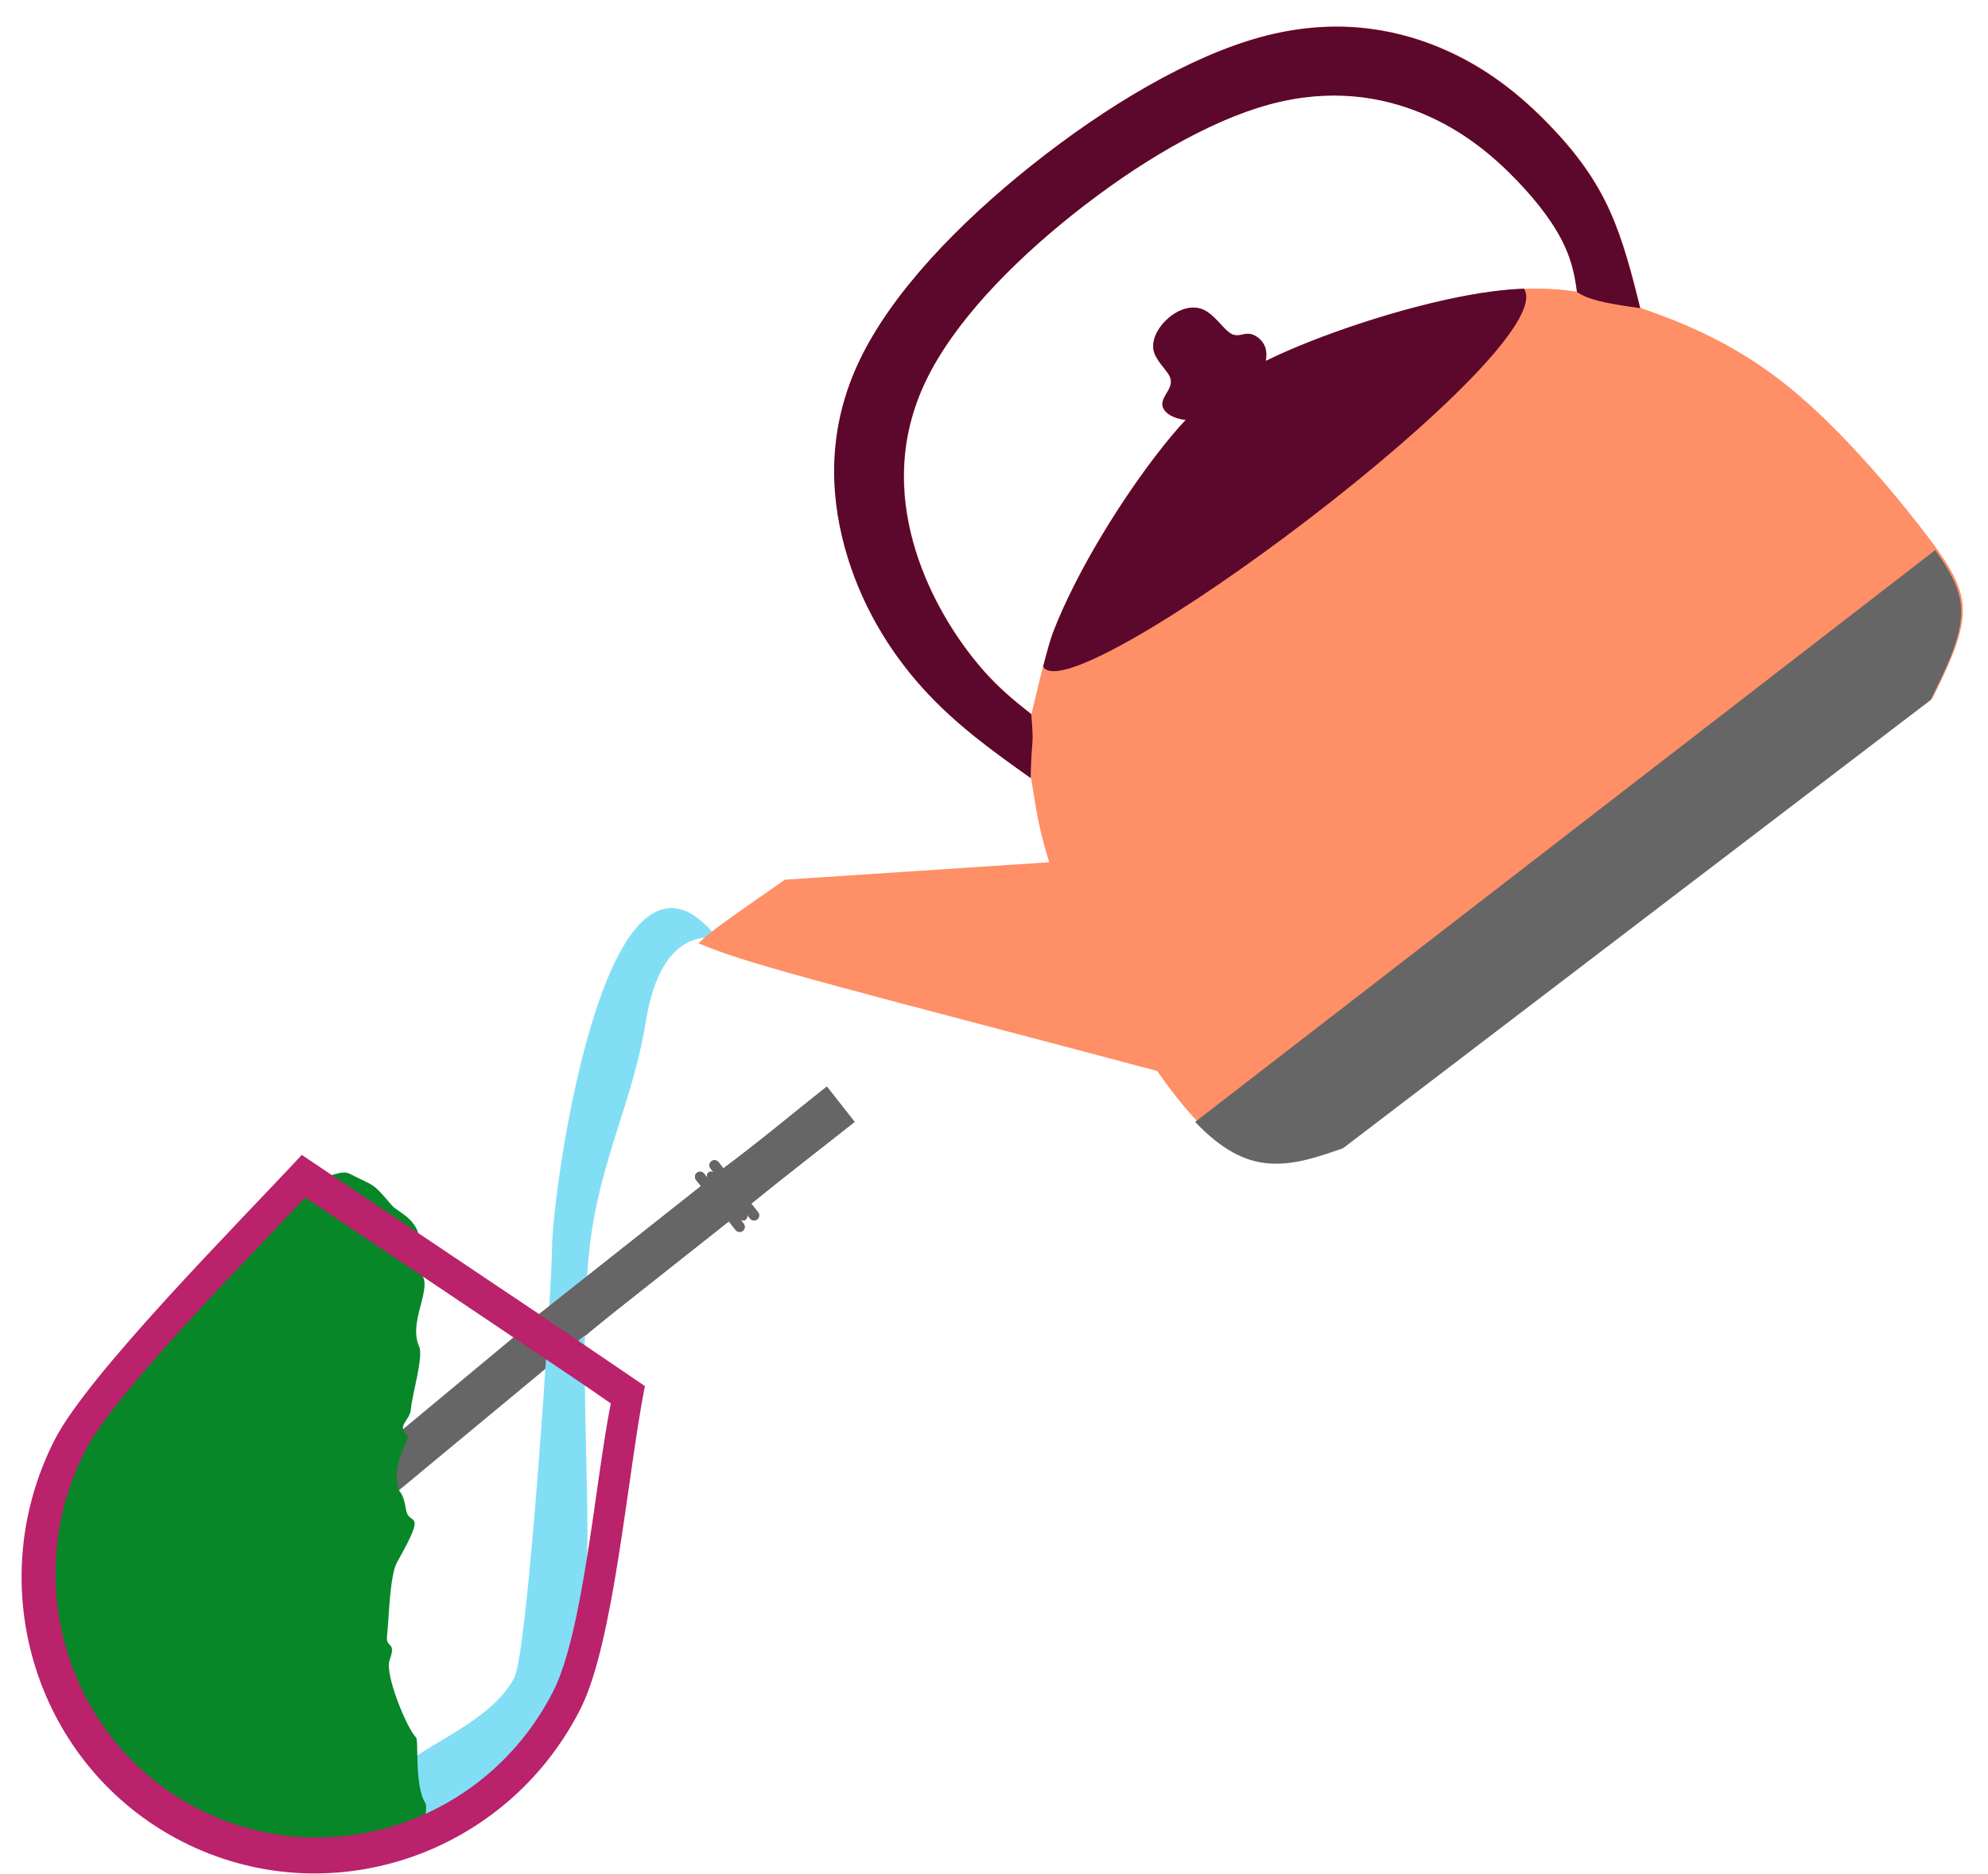
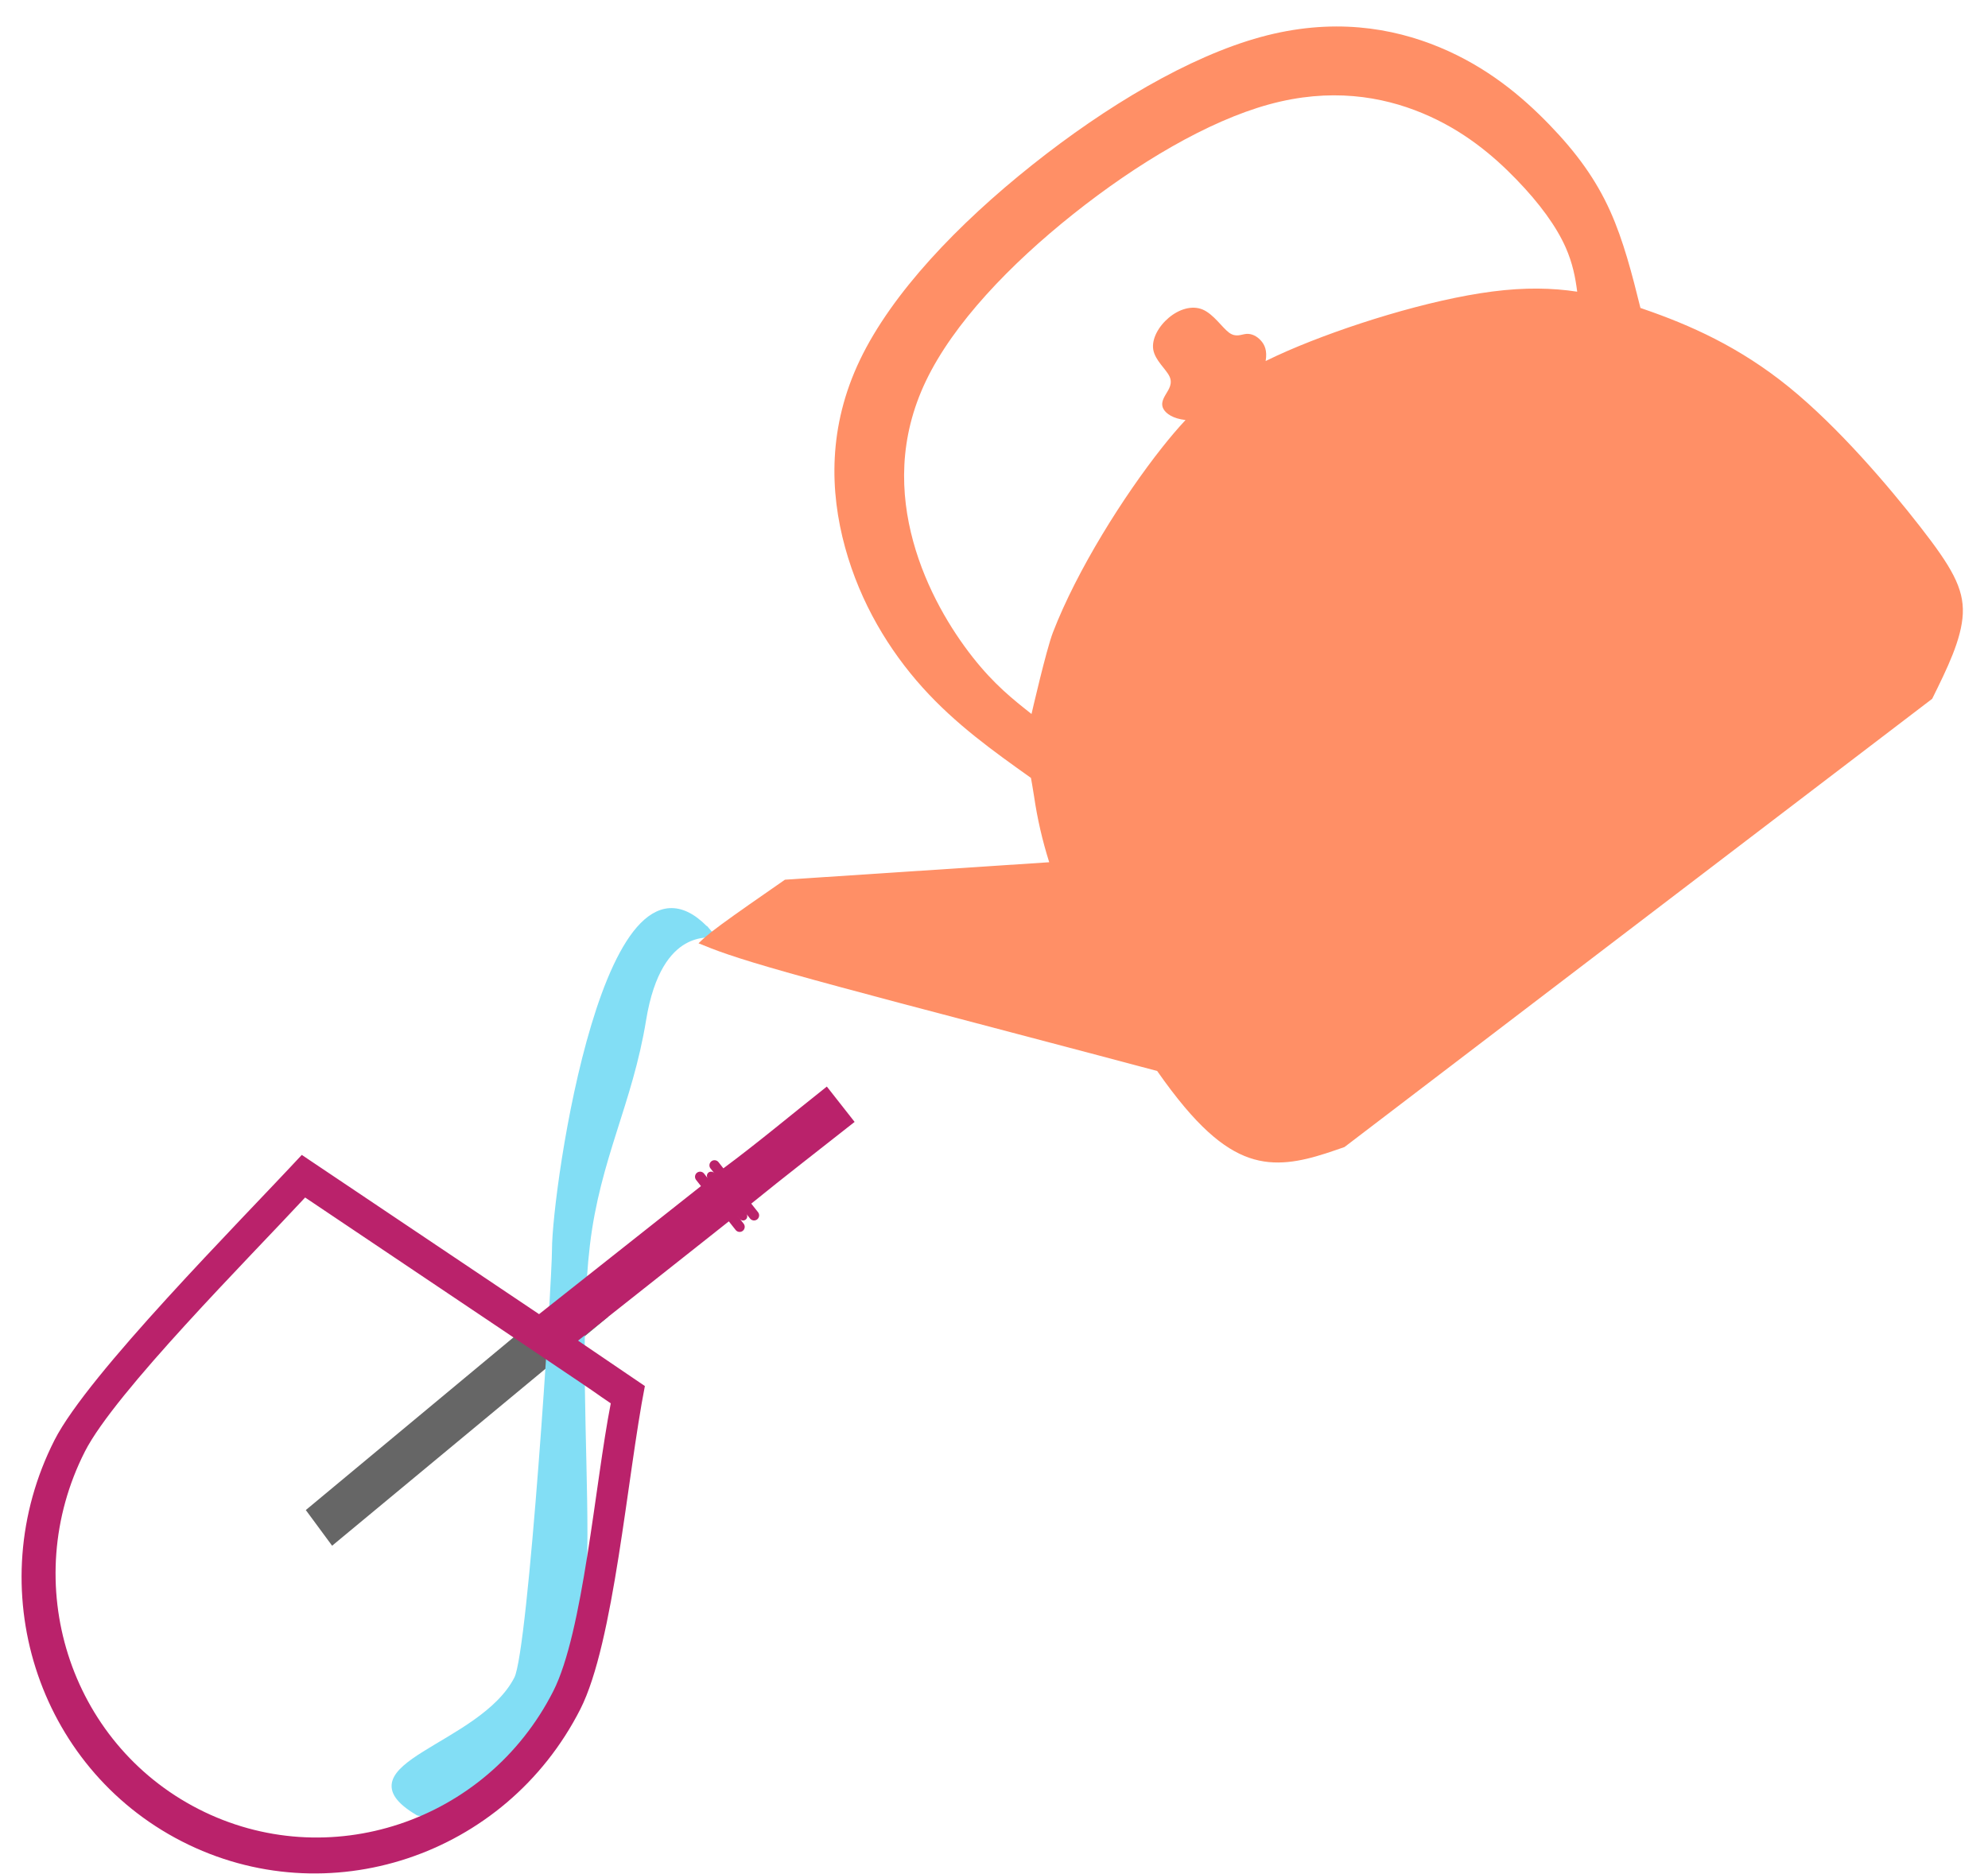
<svg xmlns="http://www.w3.org/2000/svg" width="70" height="66" viewBox="0 0 70 66" fill="currentColor">
  <g clipPath="url(#clip0_1224_6382)">
    <path fill-rule="evenodd" clip-rule="evenodd" d="M20.682 44.934L21.406 46.38L11.694 54.435L10.768 53.179L20.682 44.934Z" fill="#666666" />
    <path fill-rule="evenodd" clip-rule="evenodd" d="M24.988 32.871C21.406 28.759 19.536 41.921 19.536 44.006C19.536 45.166 18.708 58.124 18.204 59.115C16.965 61.555 11.934 62.181 14.714 63.833C15.102 64.063 19.43 62.424 19.771 59.641C20.1 56.967 20.585 58.241 20.585 54.038C20.585 50.854 20.314 46.848 20.673 43.83C21.035 40.788 22.174 38.84 22.651 35.912C23.216 32.444 25.127 33.031 24.988 32.87V32.871Z" fill="#82DEF5" stroke="#82DEF5" stroke-width="0.2" stroke-miterlimit="22.926" />
-     <path fill-rule="evenodd" clip-rule="evenodd" d="M14.499 44.693C15.593 44.942 14.289 46.403 14.76 47.422C14.921 47.77 14.495 49.182 14.468 49.625C14.441 50.046 13.919 50.199 14.371 50.58C14.279 50.957 13.822 51.579 14.012 52.393C14.058 52.588 14.189 52.498 14.297 53.164C14.398 53.792 15.084 53.059 13.982 55.015C13.718 55.485 13.697 57.017 13.628 57.607C13.574 58.07 13.971 57.77 13.717 58.471C13.544 58.947 14.303 60.831 14.65 61.189C14.75 61.292 14.587 62.887 14.975 63.492C15.098 63.684 14.9 65.288 13.395 65.263C12.149 65.243 11.645 65.58 10.061 65.205C8.139 64.75 5.163 63.897 4.097 62.141C3.033 60.386 2.126 60.127 1.748 57.516C1.553 56.177 1.626 53.394 2.078 52.149C2.624 50.643 3.461 48.924 4.69 47.893C6.233 46.598 8.379 44.056 9.732 42.517C10.11 42.088 11.859 41.105 12.287 41.324C13.237 41.81 13.081 41.609 13.798 42.45C14.045 42.739 15.065 43.023 14.713 44.298C14.65 44.525 14.726 44.744 14.499 44.693L14.499 44.693Z" fill="#078727" />
    <path fill-rule="evenodd" clip-rule="evenodd" d="M22.706 48.811L20.354 47.213L24.849 43.657L25.663 43.012L25.904 43.317C25.965 43.394 26.078 43.407 26.155 43.346C26.232 43.284 26.245 43.171 26.184 43.093C26.103 42.991 25.806 42.615 26.052 42.927C26.102 42.99 26.194 43 26.256 42.95C26.319 42.901 26.329 42.809 26.28 42.746C26.026 42.426 26.345 42.829 26.411 42.913C26.472 42.99 26.585 43.003 26.663 42.942C26.739 42.88 26.753 42.767 26.692 42.69L26.453 42.388C27.625 41.434 28.902 40.451 30.092 39.51L29.114 38.265C27.937 39.196 26.664 40.262 25.471 41.145L25.299 40.926C25.238 40.849 25.124 40.836 25.048 40.897C24.971 40.958 24.957 41.072 25.018 41.149C25.035 41.17 25.264 41.46 25.151 41.316C25.101 41.254 25.009 41.243 24.947 41.293C24.884 41.342 24.873 41.434 24.923 41.497C25.054 41.663 24.808 41.352 24.791 41.33C24.73 41.252 24.617 41.24 24.54 41.301C24.463 41.362 24.45 41.476 24.511 41.553L24.682 41.77L18.981 46.28L10.626 40.672C8.421 43.05 3.106 48.382 1.92 50.714C-0.716 55.902 1.291 62.229 6.403 64.847C11.516 67.464 17.797 65.38 20.434 60.192C21.619 57.86 22.083 51.999 22.707 48.811L22.706 48.811ZM21.506 49.421C20.094 48.463 23.598 50.799 10.744 42.172C8.781 44.29 4.046 49.039 2.99 51.116C0.642 55.738 2.43 61.373 6.983 63.705C11.537 66.036 17.133 64.18 19.481 59.558C20.537 57.481 20.95 52.261 21.506 49.421L21.506 49.421Z" fill="#BA226B" />
-     <path fill-rule="evenodd" clip-rule="evenodd" d="M20.716 47.459L20.354 47.213L24.848 43.657L25.663 43.013L25.903 43.317C25.964 43.394 26.078 43.407 26.155 43.346C26.232 43.285 26.245 43.171 26.184 43.094C26.103 42.991 25.806 42.615 26.052 42.927C26.102 42.99 26.193 43.001 26.256 42.951C26.319 42.901 26.329 42.809 26.279 42.746C26.026 42.426 26.345 42.83 26.411 42.913C26.472 42.99 26.585 43.003 26.662 42.942C26.739 42.881 26.753 42.767 26.691 42.69L26.453 42.388C27.625 41.434 28.901 40.452 30.091 39.51L29.114 38.265C27.937 39.196 26.664 40.262 25.471 41.145L25.298 40.926C25.237 40.849 25.124 40.836 25.047 40.897C24.97 40.958 24.957 41.072 25.018 41.149C25.035 41.17 25.264 41.46 25.15 41.316C25.101 41.254 25.009 41.243 24.947 41.293C24.884 41.343 24.873 41.435 24.923 41.498C25.054 41.663 24.808 41.352 24.791 41.33C24.73 41.253 24.617 41.24 24.54 41.301C24.462 41.362 24.449 41.476 24.51 41.553L24.682 41.77L18.981 46.28L17.314 45.162V45.162L20.716 47.459L20.716 47.459Z" fill="#666666" />
    <path fill-rule="evenodd" clip-rule="evenodd" d="M47.341 40.395C54.239 35.133 61.136 29.872 68.034 24.61C68.553 23.561 69.073 22.512 69.113 21.612C69.152 20.712 68.712 19.962 67.61 18.547C66.508 17.132 64.743 15.054 62.99 13.631C61.237 12.208 59.494 11.442 57.878 10.885L57.762 10.845C57.468 9.654 57.163 8.472 56.697 7.435C56.198 6.325 55.514 5.381 54.556 4.391C53.598 3.4 52.366 2.362 50.692 1.666C49.018 0.97 46.902 0.615 44.388 1.305C41.874 1.994 38.961 3.727 36.345 5.809C33.729 7.89 31.409 10.319 30.281 12.673C29.153 15.027 29.216 17.306 29.756 19.276C30.297 21.247 31.313 22.908 32.483 24.21C33.654 25.511 34.977 26.453 36.301 27.395C36.301 27.395 36.379 27.824 36.412 28.052C36.525 28.827 36.699 29.587 36.944 30.365C33.843 30.57 30.741 30.775 27.639 30.98C26.775 31.579 25.911 32.179 25.404 32.553C24.896 32.926 24.746 33.073 24.596 33.22C25.176 33.457 25.756 33.693 27.809 34.272C29.862 34.851 33.388 35.773 35.79 36.405C38.191 37.036 39.468 37.377 40.745 37.717L40.746 37.717C41.076 38.189 41.402 38.62 41.711 38.987C42.858 40.35 43.773 40.835 44.673 40.924C45.573 41.012 46.457 40.704 47.341 40.395L47.341 40.395ZM55.535 10.272C54.657 10.139 53.701 10.117 52.548 10.266C50.324 10.553 47.365 11.477 45.352 12.35C45.073 12.472 44.811 12.592 44.565 12.714C44.628 12.344 44.528 12.137 44.396 11.992C44.251 11.831 44.066 11.744 43.884 11.759C43.701 11.775 43.519 11.893 43.277 11.715C43.035 11.537 42.731 11.064 42.35 10.902C41.97 10.741 41.511 10.89 41.155 11.189C40.798 11.488 40.544 11.936 40.608 12.314C40.673 12.692 41.058 13 41.178 13.254C41.299 13.508 41.156 13.708 41.048 13.889C40.941 14.07 40.871 14.231 40.968 14.405C41.06 14.568 41.301 14.742 41.744 14.792C41.475 15.08 41.204 15.4 40.92 15.758C39.567 17.468 37.926 20.065 37.074 22.274C36.838 22.887 36.321 25.144 36.321 25.144C35.668 24.628 35.014 24.114 34.251 23.146C33.489 22.178 32.618 20.755 32.155 19.068C31.693 17.38 31.639 15.428 32.605 13.412C33.571 11.396 35.557 9.316 37.798 7.533C40.038 5.751 42.533 4.266 44.686 3.676C46.839 3.086 48.651 3.389 50.085 3.986C51.519 4.582 52.574 5.471 53.394 6.319C54.215 7.167 54.801 7.975 55.128 8.711C55.372 9.262 55.472 9.772 55.535 10.272V10.272Z" fill="#FF8F66" />
-     <path fill-rule="evenodd" clip-rule="evenodd" d="M53.662 10.166C55.05 12.285 37.757 25.203 36.73 23.479C36.858 22.981 36.99 22.504 37.081 22.27C37.933 20.06 39.574 17.463 40.927 15.753C41.211 15.395 41.481 15.075 41.751 14.787C41.308 14.737 41.067 14.563 40.975 14.399C40.877 14.226 40.948 14.065 41.055 13.884C41.162 13.703 41.306 13.503 41.185 13.249C41.065 12.995 40.68 12.687 40.615 12.309C40.55 11.931 40.805 11.483 41.162 11.184C41.518 10.885 41.976 10.736 42.357 10.897C42.738 11.059 43.041 11.532 43.284 11.71C43.526 11.888 43.707 11.77 43.89 11.755C44.073 11.739 44.258 11.826 44.403 11.987C44.535 12.132 44.635 12.339 44.571 12.709C44.818 12.587 45.079 12.466 45.359 12.345C47.371 11.472 50.331 10.548 52.555 10.261C52.945 10.21 53.313 10.18 53.662 10.166V10.166Z" fill="#5C072C" />
-     <path fill-rule="evenodd" clip-rule="evenodd" d="M47.284 40.439C54.181 35.177 61.079 29.915 67.976 24.653C68.496 23.604 69.016 22.555 69.055 21.655C69.087 20.937 68.813 20.314 68.141 19.373L42.082 39.51C43.034 40.51 43.831 40.889 44.616 40.967C45.516 41.055 46.4 40.747 47.284 40.439Z" fill="#666666" />
-     <path fill-rule="evenodd" clip-rule="evenodd" d="M57.752 10.852C57.458 9.661 57.153 8.479 56.687 7.442C56.188 6.332 55.504 5.389 54.546 4.398C53.588 3.407 52.356 2.37 50.682 1.674C49.008 0.978 46.892 0.623 44.378 1.312C41.864 2.002 38.951 3.735 36.335 5.816C33.719 7.897 31.399 10.326 30.271 12.681C29.143 15.035 29.206 17.314 29.746 19.284C30.287 21.254 31.303 22.916 32.474 24.217C33.644 25.519 34.968 26.46 36.291 27.402C36.322 25.822 36.418 26.401 36.311 25.152C35.658 24.636 35.004 24.122 34.241 23.154C33.479 22.186 32.608 20.763 32.145 19.076C31.683 17.388 31.629 15.436 32.595 13.42C33.561 11.404 35.548 9.324 37.788 7.541C40.029 5.759 42.523 4.274 44.676 3.684C46.829 3.094 48.642 3.397 50.075 3.994C51.509 4.59 52.564 5.478 53.384 6.327C54.205 7.175 54.791 7.983 55.118 8.719C55.362 9.27 55.462 9.78 55.525 10.28C55.911 10.547 56.47 10.675 57.752 10.852H57.752Z" fill="#5C072C" />
  </g>
  <defs>
    <clipPath id="clip0_1224_6382">
      <rect width="68.699" height="65.388" fill="white" transform="translate(0.76 0.588)" />
    </clipPath>
  </defs>
</svg>